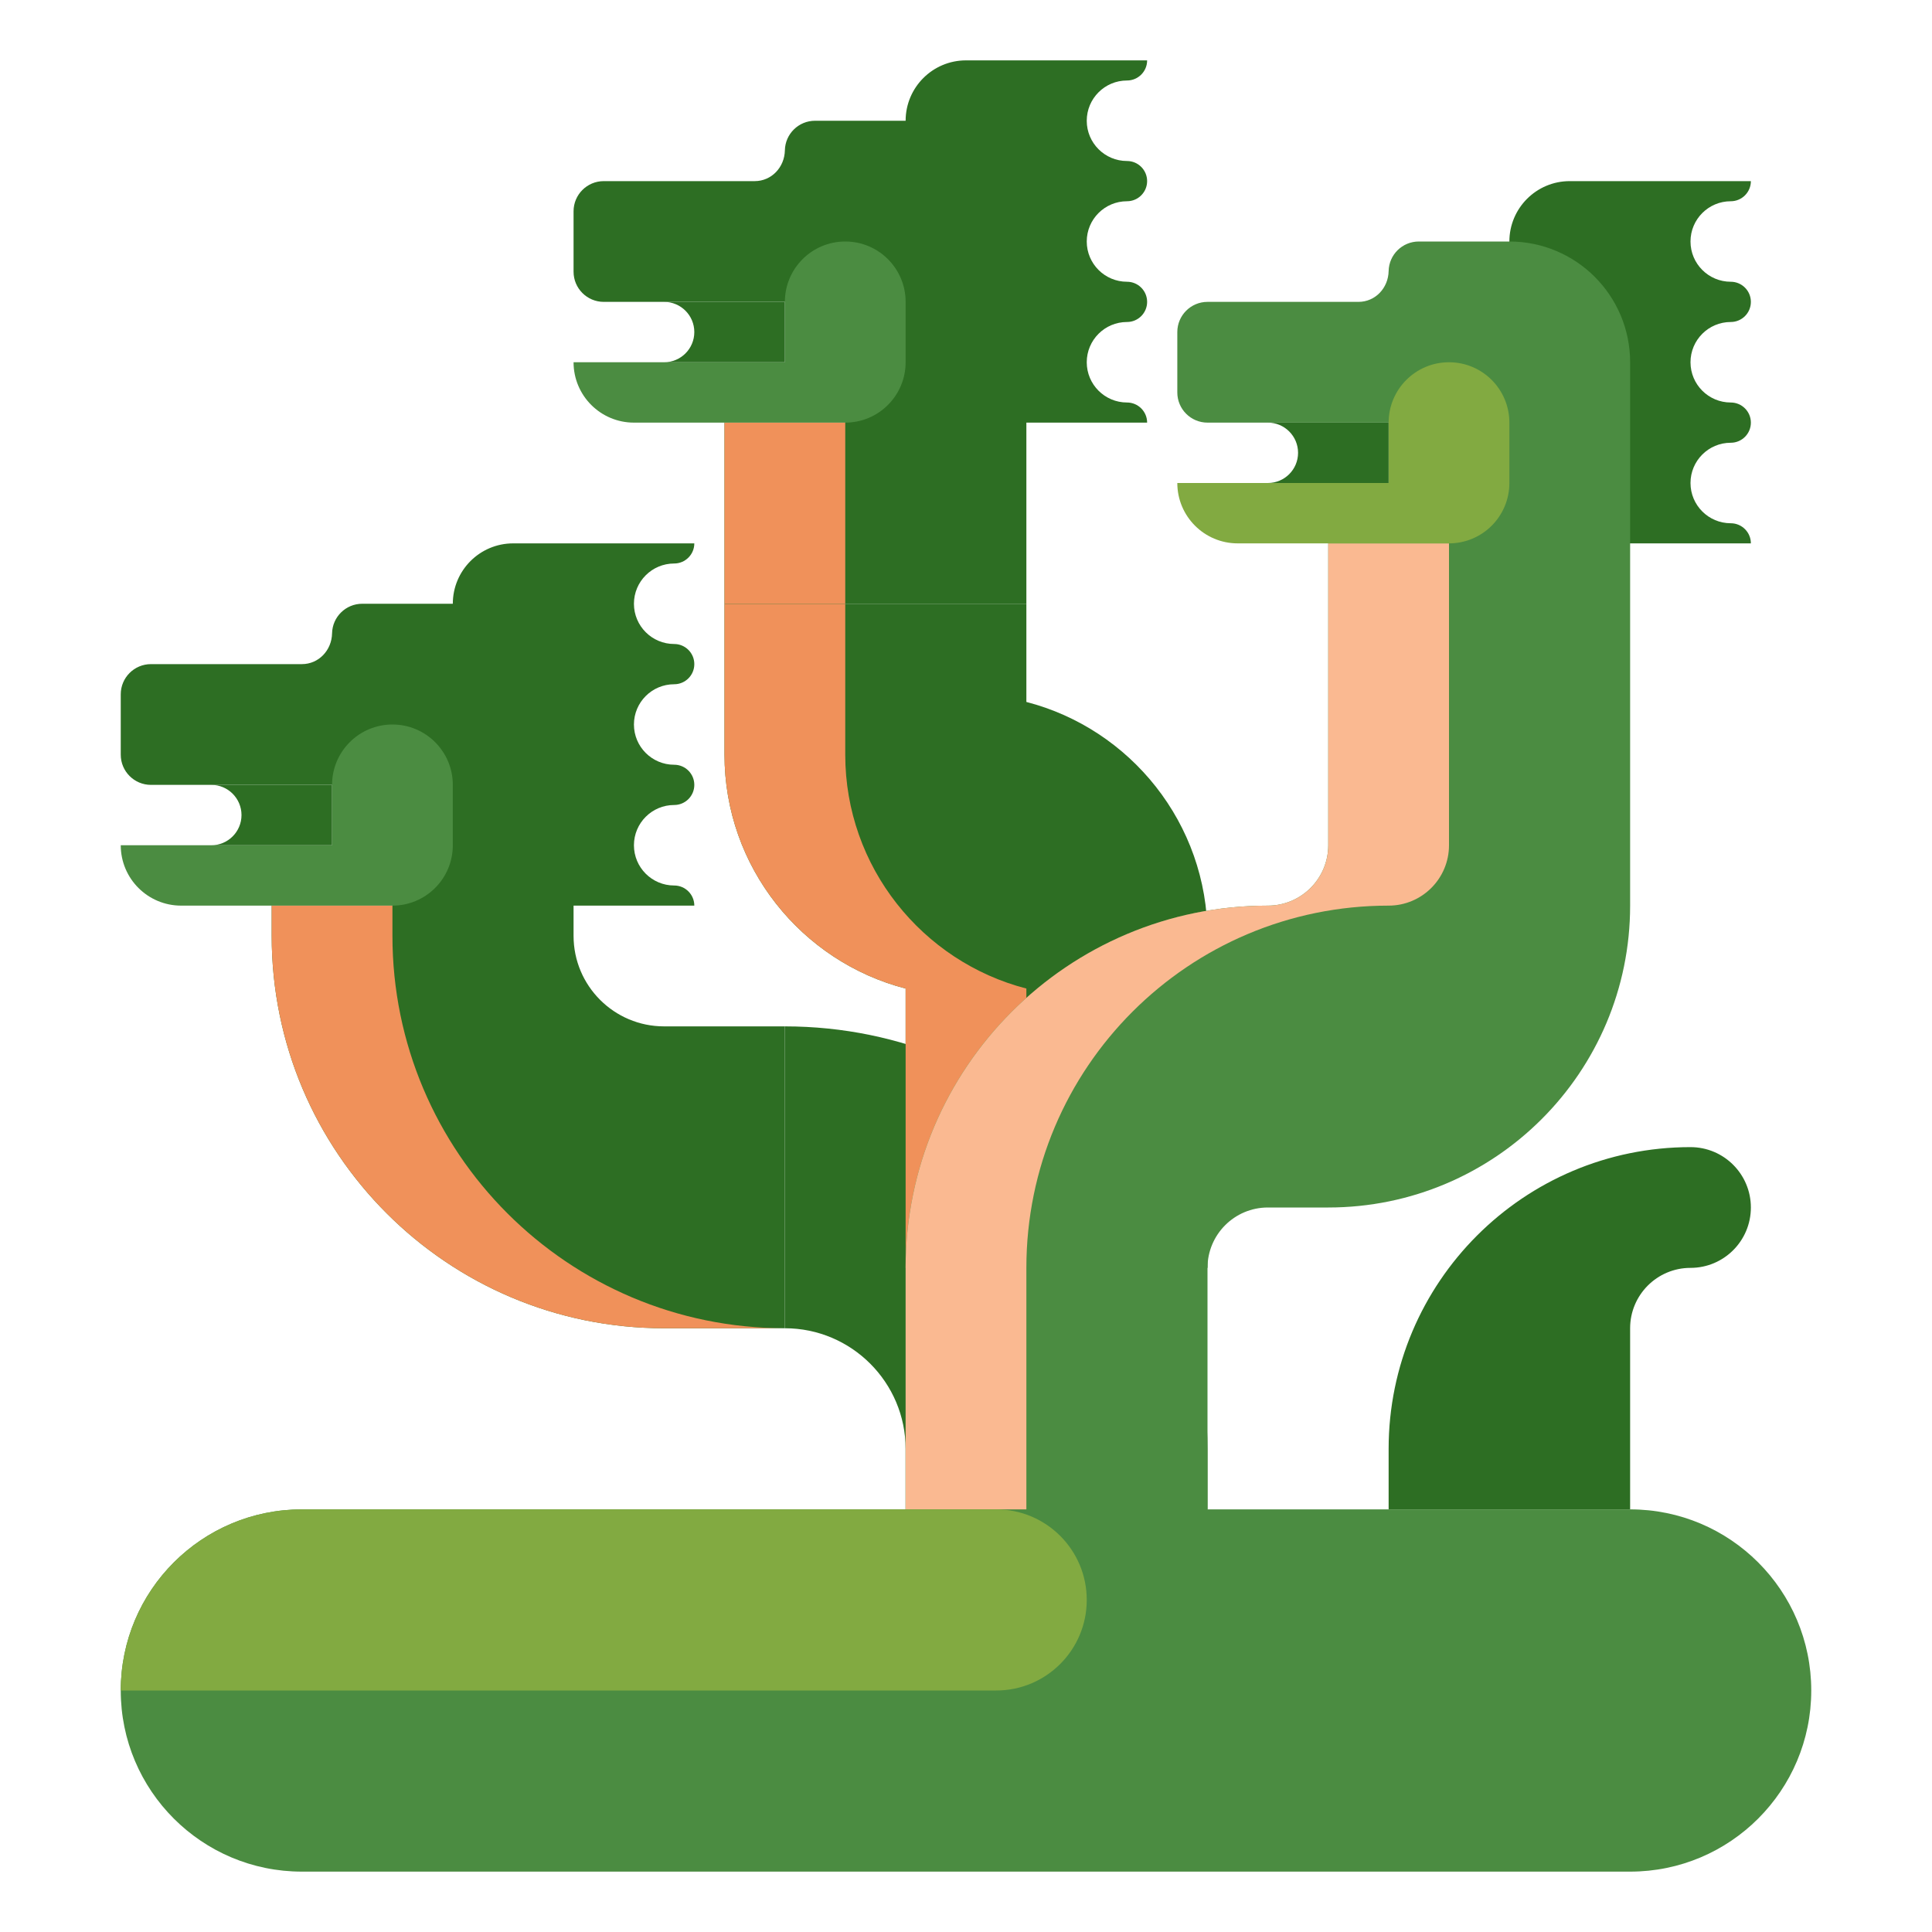
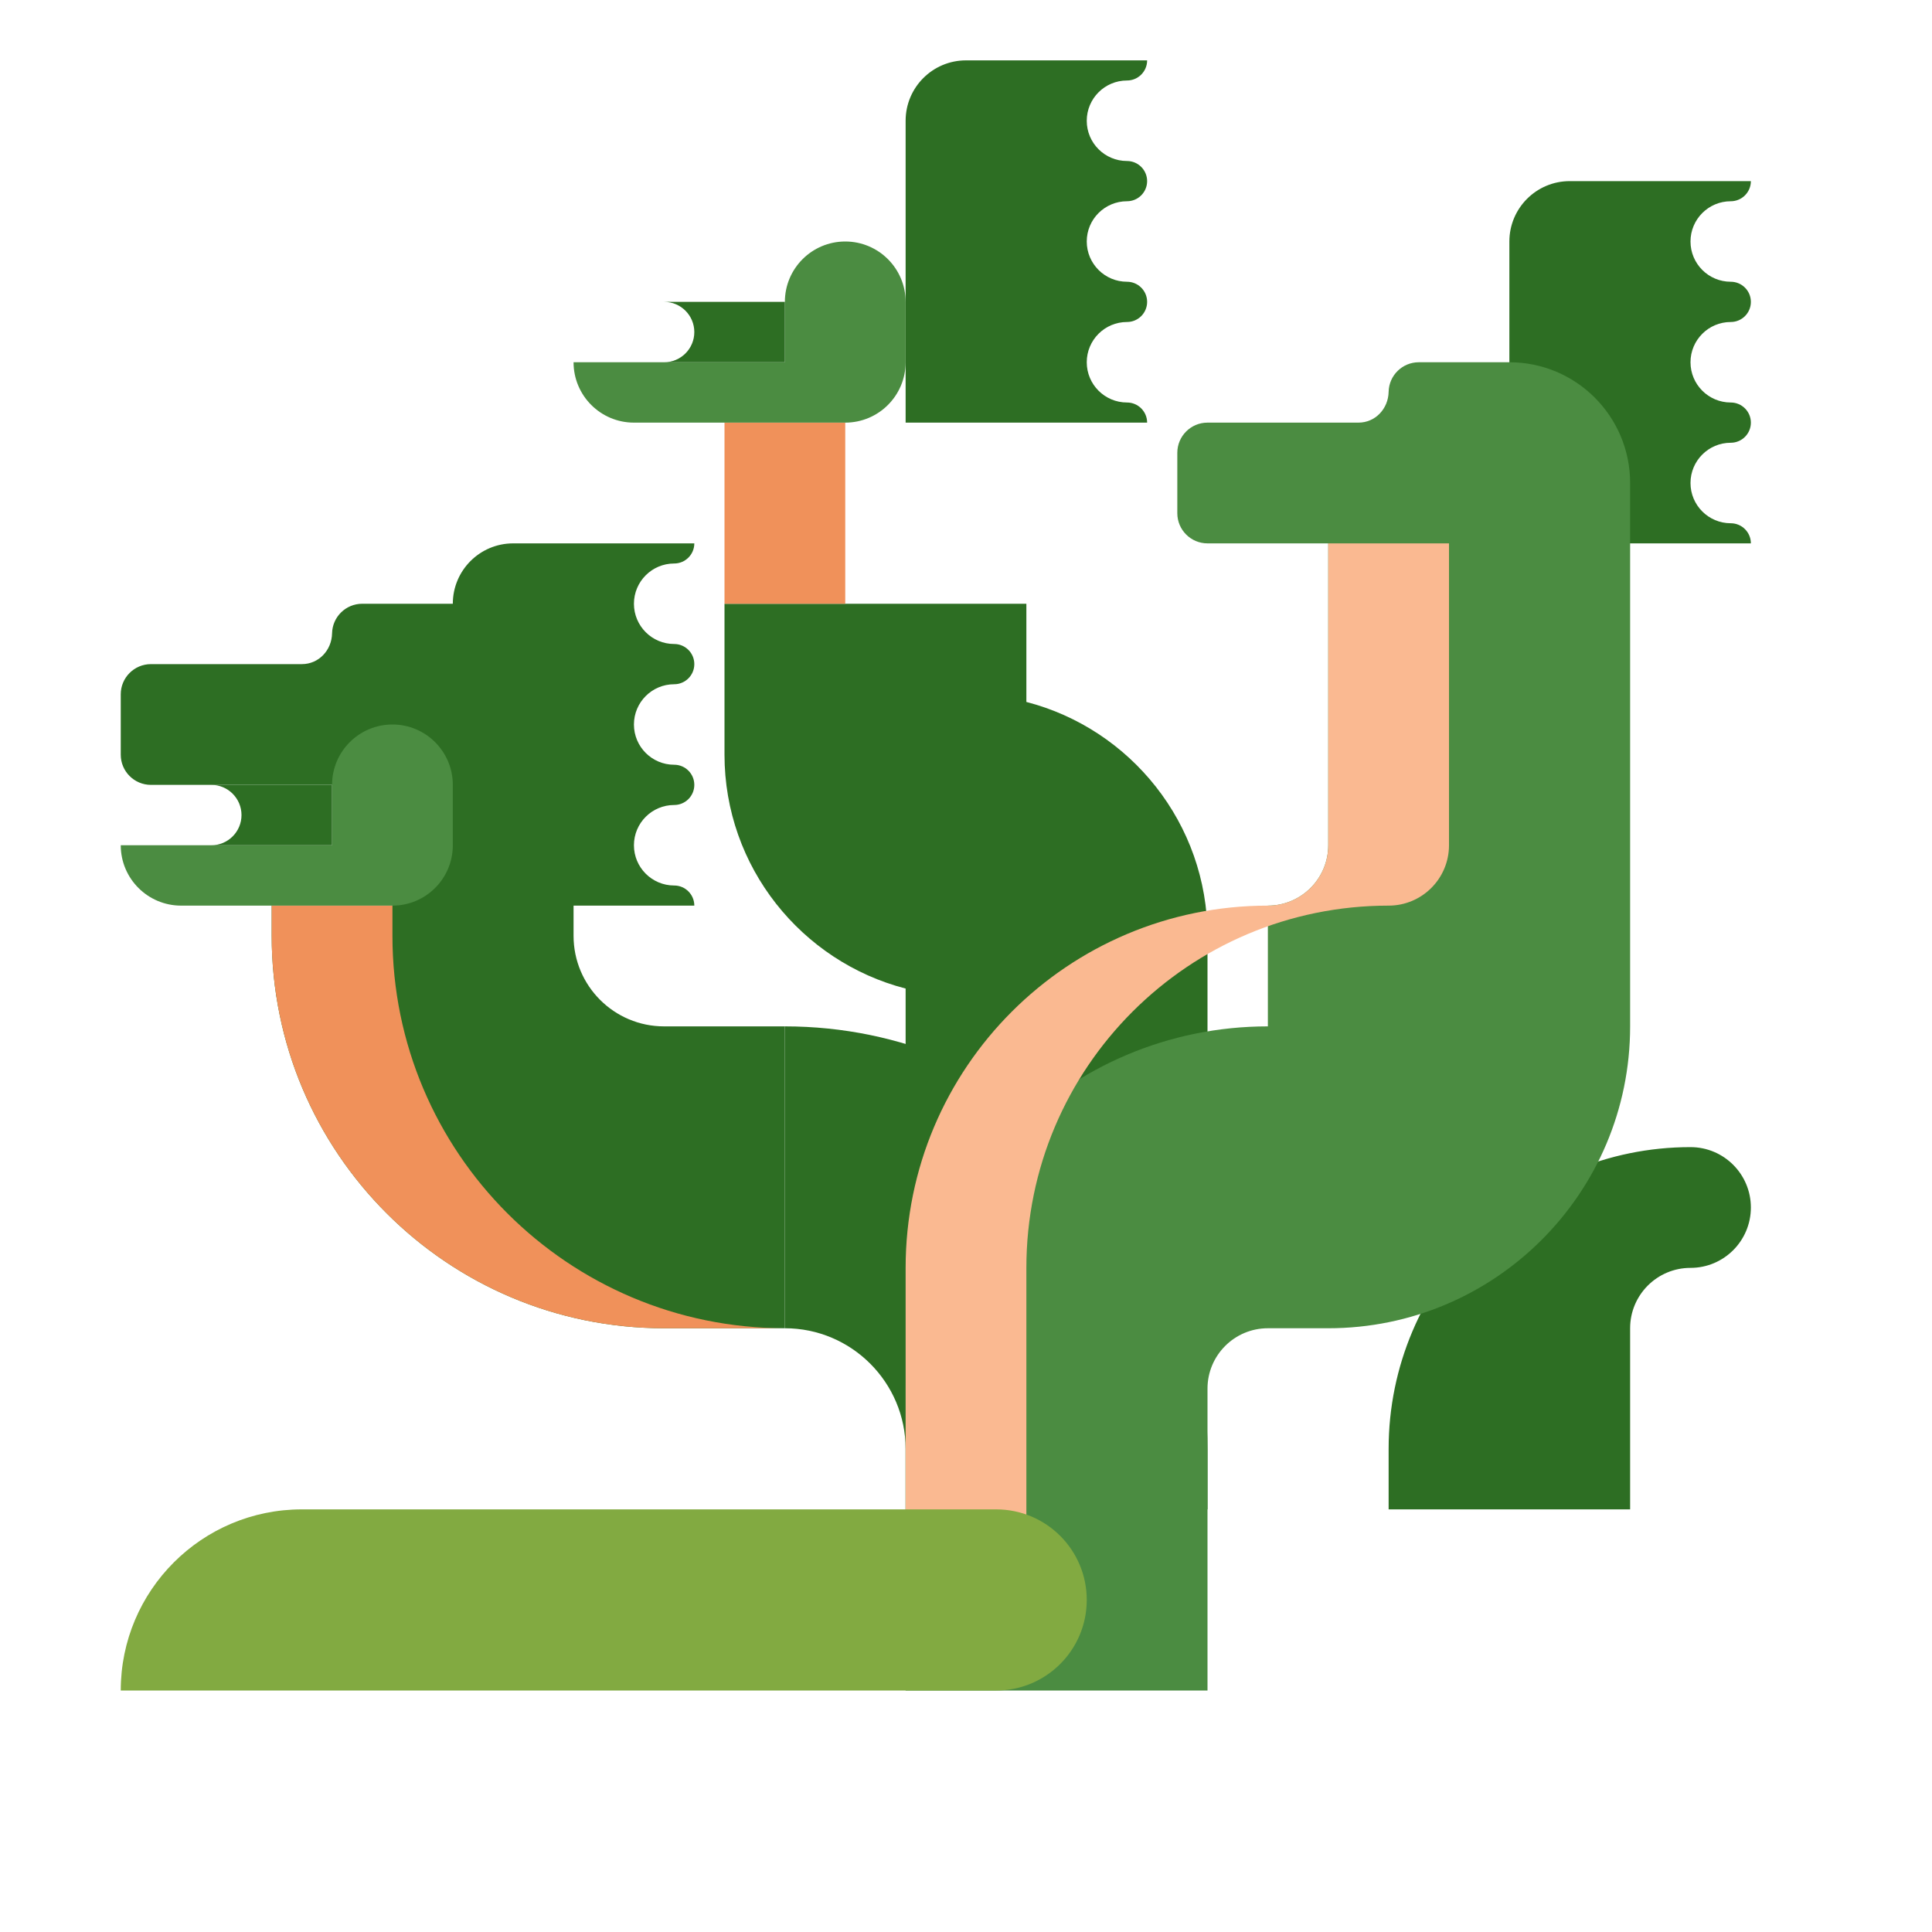
<svg xmlns="http://www.w3.org/2000/svg" id="Layer_1" height="512" viewBox="0 0 512 512" width="512">
  <g>
    <g>
      <path d="m368 384v16h64v-48c0-8.837 7.163-16 16-16 8.837 0 16-7.163 16-16 0-8.837-7.163-16-16-16-44.183 0-80 35.817-80 80z" fill="#2d6e23" />
    </g>
    <g>
      <g>
        <path d="m120 240h64c0-2.946-2.388-5.333-5.333-5.333-5.891 0-10.667-4.776-10.667-10.667 0-5.891 4.776-10.667 10.667-10.667 2.946 0 5.333-2.388 5.333-5.333 0-2.946-2.388-5.333-5.333-5.333-5.891 0-10.667-4.776-10.667-10.667 0-5.891 4.776-10.667 10.667-10.667 2.946 0 5.333-2.388 5.333-5.333 0-2.946-2.388-5.333-5.333-5.333-5.891 0-10.667-4.776-10.667-10.667 0-5.891 4.776-10.667 10.667-10.667 2.946 0 5.333-2.388 5.333-5.333h-48c-8.837 0-16 7.163-16 16z" fill="#2d6e23" />
      </g>
      <g>
        <path d="m152 248v-56c0-17.673-14.327-32-32-32h-24c-4.364 0-7.911 3.493-7.998 7.836-.09 4.482-3.519 8.164-8.002 8.164h-40c-4.418 0-8 3.582-8 8v16c0 4.418 3.582 8 8 8h64v32h-32v8c0 57.438 46.562 104 104 104h32v-80h-32c-13.255 0-24-10.745-24-24z" fill="#2d6e23" />
      </g>
      <g>
        <path d="m72 248v-8h32v8c0 57.438 46.562 104 104 104h-32c-57.438 0-104-46.562-104-104z" fill="#f0915a" />
      </g>
      <g>
        <path d="m88 224v-16c0-8.836 7.163-16 16-16s16 7.164 16 16v16c0 8.836-7.163 16-16 16h-56c-8.837 0-16-7.164-16-16z" fill="#4b8c41" />
      </g>
      <g>
        <path d="m56 208c4.418 0 8 3.582 8 8s-3.582 8-8 8h32v-16z" fill="#2d6e23" />
      </g>
      <g>
        <path d="m320 400h-80v-16c0-17.645-14.355-32-32-32v-80c61.757 0 112 50.243 112 112z" fill="#2d6e23" />
      </g>
    </g>
    <g>
      <g>
        <path d="m320 336h-80v-74.024c-27.573-7.123-48-32.208-48-61.976v-40h80v26.024c27.573 7.123 48 32.208 48 61.976z" fill="#2d6e23" />
      </g>
      <g>
-         <path d="m224 200v-40h-32v40c0 29.767 20.427 54.853 48 61.976v74.024h32v-74.024c-27.573-7.123-48-32.209-48-61.976z" fill="#f0915a" />
-       </g>
+         </g>
      <g>
        <path d="m240 112h64c0-2.946-2.388-5.333-5.333-5.333-5.891 0-10.667-4.776-10.667-10.667 0-5.891 4.776-10.667 10.667-10.667 2.945 0 5.333-2.388 5.333-5.333 0-2.946-2.388-5.333-5.333-5.333-5.891 0-10.667-4.776-10.667-10.667 0-5.891 4.776-10.667 10.667-10.667 2.945 0 5.333-2.388 5.333-5.333 0-2.946-2.388-5.333-5.333-5.333-5.891 0-10.667-4.776-10.667-10.667 0-5.891 4.776-10.667 10.667-10.667 2.945 0 5.333-2.388 5.333-5.333h-48c-8.837 0-16 7.163-16 16z" fill="#2d6e23" />
      </g>
      <g>
-         <path d="m272 64c0-17.673-14.327-32-32-32h-24c-4.364 0-7.911 3.493-7.998 7.836-.09 4.482-3.519 8.164-8.002 8.164h-40c-4.418 0-8 3.582-8 8v16c0 4.418 3.582 8 8 8h64v32h-32v48h80z" fill="#2d6e23" />
-       </g>
+         </g>
      <g>
        <path d="m192 112h32v48h-32z" fill="#f0915a" />
      </g>
      <g>
        <path d="m208 96v-16c0-8.836 7.163-16 16-16s16 7.164 16 16v16c0 8.836-7.163 16-16 16h-56c-8.837 0-16-7.164-16-16z" fill="#4b8c41" />
      </g>
      <g>
        <path d="m176 80c4.418 0 8 3.582 8 8s-3.582 8-8 8h32v-16z" fill="#2d6e23" />
      </g>
    </g>
    <g>
      <g>
        <path d="m400 144h64c0-2.946-2.388-5.333-5.333-5.333-5.891 0-10.667-4.776-10.667-10.667 0-5.891 4.776-10.667 10.667-10.667 2.945 0 5.333-2.388 5.333-5.333 0-2.946-2.388-5.333-5.333-5.333-5.891 0-10.667-4.776-10.667-10.667 0-5.891 4.776-10.667 10.667-10.667 2.945 0 5.333-2.388 5.333-5.333 0-2.946-2.388-5.333-5.333-5.333-5.891 0-10.667-4.776-10.667-10.667 0-5.891 4.776-10.667 10.667-10.667 2.945 0 5.333-2.388 5.333-5.333h-48c-8.837 0-16 7.163-16 16z" fill="#2d6e23" />
      </g>
      <g>
-         <path d="m336 240c8.837 0 16-7.163 16-16v-80h32v-32h-64c-4.418 0-8-3.582-8-8v-16c0-4.418 3.582-8 8-8h40.001c4.483 0 7.911-3.682 8.001-8.164.087-4.343 3.634-7.836 7.998-7.836h24c17.673 0 32 14.327 32 32v144c0 44.183-35.817 80-80 80h-16c-8.837 0-16 7.163-16 16v80h-80v-80c0-53.019 42.981-96 96-96z" fill="#4b8c41" />
+         <path d="m336 240c8.837 0 16-7.163 16-16v-80h32h-64c-4.418 0-8-3.582-8-8v-16c0-4.418 3.582-8 8-8h40.001c4.483 0 7.911-3.682 8.001-8.164.087-4.343 3.634-7.836 7.998-7.836h24c17.673 0 32 14.327 32 32v144c0 44.183-35.817 80-80 80h-16c-8.837 0-16 7.163-16 16v80h-80v-80c0-53.019 42.981-96 96-96z" fill="#4b8c41" />
      </g>
      <g>
        <path d="m336 240c8.837 0 16-7.164 16-16v-80h32v80c0 8.836-7.163 16-16 16-53.019 0-96 42.98-96 96v80h-32v-80c0-53.02 42.981-96 96-96z" fill="#fab991" />
      </g>
      <g>
-         <path d="m368 128v-16c0-8.836 7.163-16 16-16s16 7.164 16 16v16c0 8.836-7.163 16-16 16h-56c-8.837 0-16-7.164-16-16z" fill="#82aa41" />
-       </g>
+         </g>
      <g>
-         <path d="m336 112c4.418 0 8 3.582 8 8s-3.582 8-8 8h32v-16z" fill="#2d6e23" />
-       </g>
+         </g>
    </g>
    <g>
-       <path d="m432 496h-352c-26.51 0-48-21.49-48-48 0-26.51 21.49-48 48-48h352c26.51 0 48 21.49 48 48 0 26.51-21.49 48-48 48z" fill="#4b8c41" />
-     </g>
+       </g>
    <g>
      <path d="m32 448h232c13.255 0 24-10.745 24-24 0-13.255-10.745-24-24-24h-184c-26.51 0-48 21.49-48 48z" fill="#82aa41" />
    </g>
  </g>
</svg>